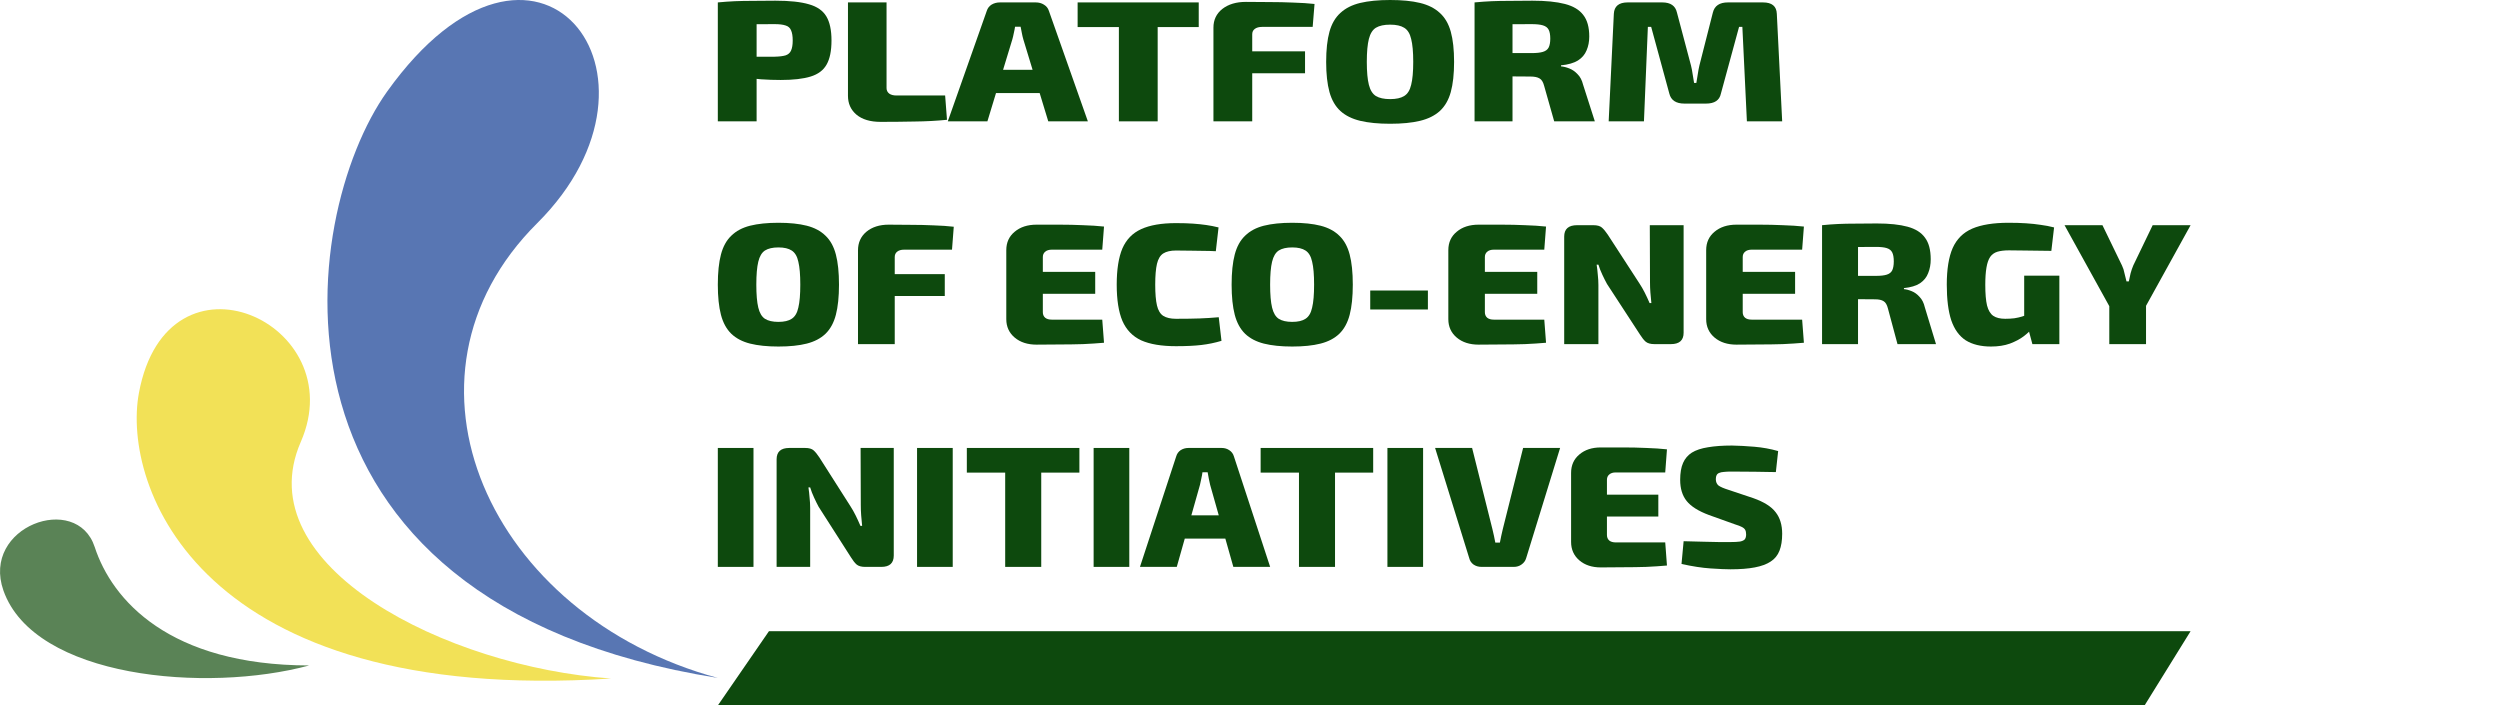
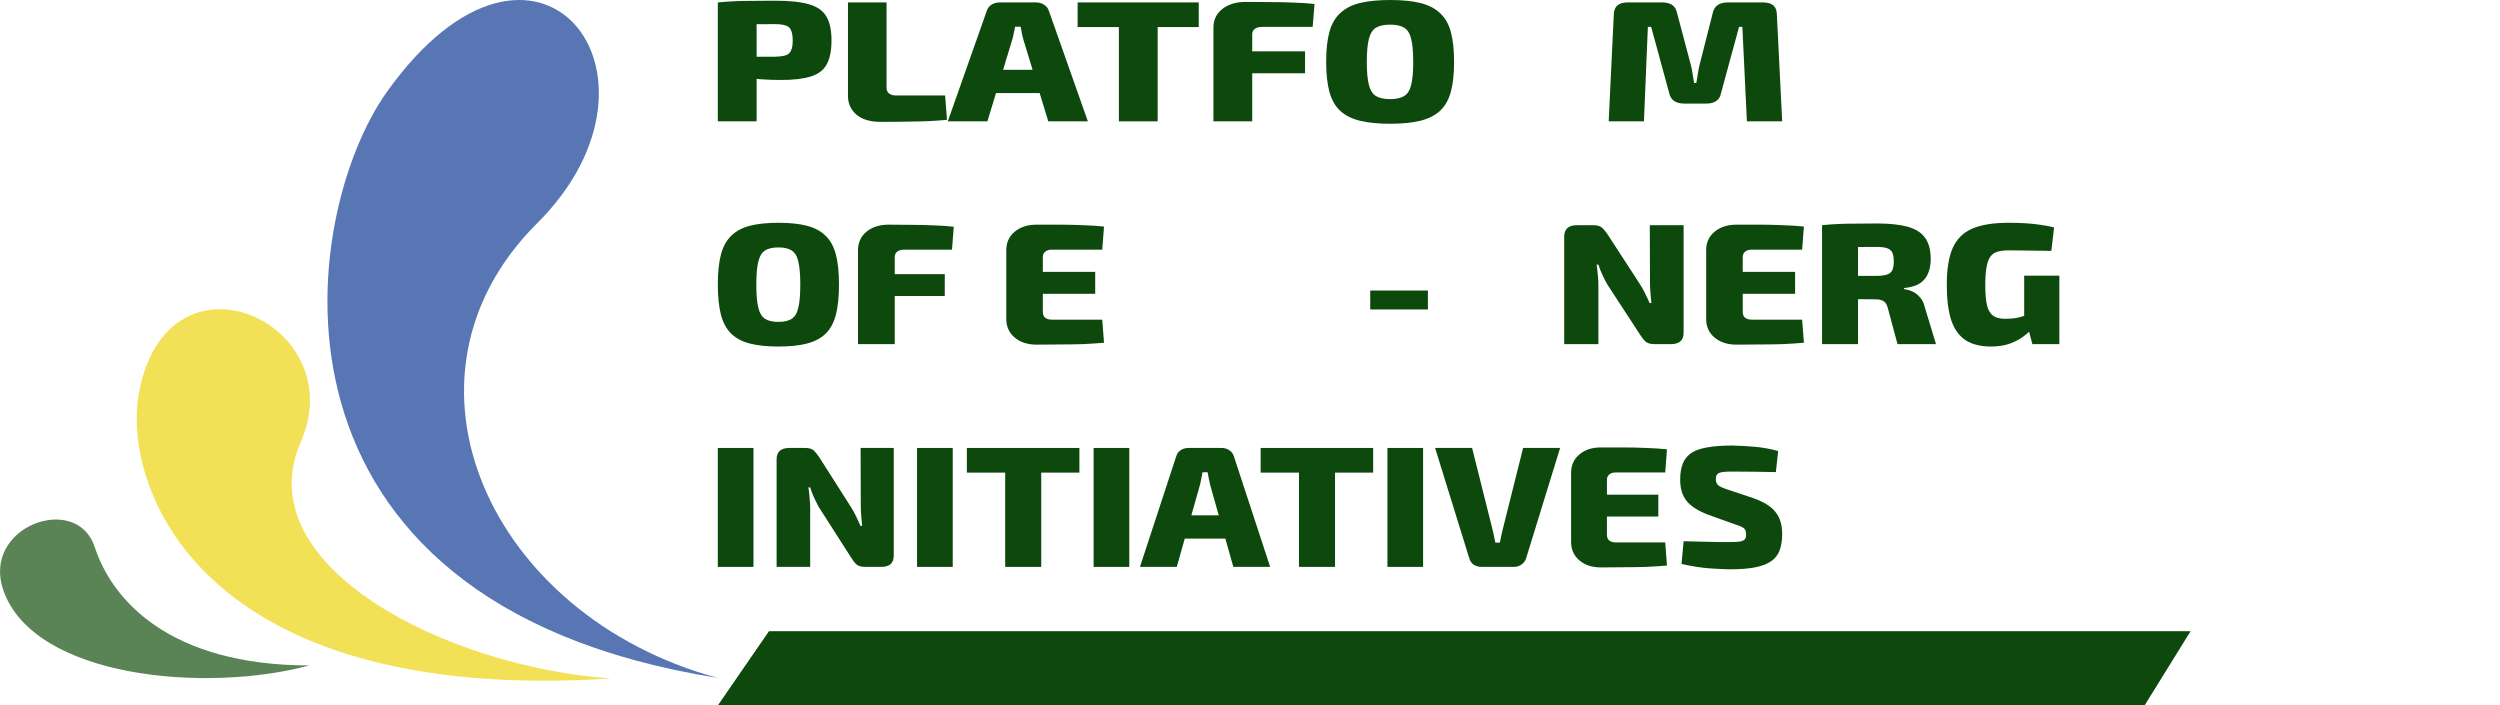
<svg xmlns="http://www.w3.org/2000/svg" viewBox="0 0 202 57" fill="none">
  <g clip-path="url(#clip0_1735_7687)">
    <path d="M58 54.778C39.522 49.77 30.837 30.545 43.408 18.031C55.48 6.007 43.297 -9.395 31.28 7.396C24.09 17.448 19.669 48.687 58 54.778Z" fill="#5876B3" />
    <path d="M24.985 53.769C13.688 53.751 9.054 48.493 7.652 44.198C6.193 39.746 -1.541 42.541 0.277 47.715C2.769 54.787 16.66 56.018 24.985 53.769Z" fill="#5A8356" />
    <path d="M49.379 54.824C36.107 53.898 19.918 45.743 24.302 35.71C28.511 26.084 13.531 19.29 11.223 31.758C9.839 39.227 15.995 56.971 49.379 54.824Z" fill="#F2E157" />
  </g>
  <path d="M62.651 0.056C63.807 0.056 64.712 0.153 65.368 0.348C66.024 0.534 66.49 0.859 66.768 1.323C67.046 1.787 67.185 2.437 67.185 3.273C67.185 4.109 67.052 4.759 66.785 5.223C66.529 5.678 66.102 5.998 65.501 6.184C64.901 6.37 64.096 6.462 63.084 6.462C62.551 6.462 62.017 6.444 61.484 6.407C60.962 6.36 60.473 6.305 60.017 6.24C59.561 6.165 59.172 6.091 58.85 6.017C58.528 5.933 58.306 5.864 58.183 5.808L58.233 4.582C58.922 4.582 59.639 4.582 60.384 4.582C61.128 4.582 61.862 4.582 62.584 4.582C62.973 4.573 63.273 4.536 63.484 4.471C63.696 4.396 63.84 4.266 63.918 4.081C64.007 3.886 64.051 3.617 64.051 3.273C64.051 2.92 64.007 2.646 63.918 2.451C63.84 2.256 63.696 2.126 63.484 2.061C63.273 1.987 62.973 1.95 62.584 1.95C61.506 1.95 60.584 1.954 59.817 1.964C59.05 1.973 58.528 1.992 58.25 2.019L58 0.195C58.489 0.149 58.95 0.116 59.384 0.097C59.817 0.079 60.289 0.07 60.8 0.07C61.312 0.06 61.928 0.056 62.651 0.056ZM61.134 0.195V9.805H58V0.195H61.134Z" fill="#0D490D" />
  <path d="M71.633 0.195V7.117C71.633 7.303 71.705 7.451 71.849 7.563C71.994 7.665 72.188 7.716 72.433 7.716H76.367L76.517 9.68C75.683 9.763 74.805 9.81 73.883 9.819C72.961 9.838 72.049 9.847 71.149 9.847C70.316 9.847 69.666 9.652 69.199 9.262C68.743 8.872 68.516 8.366 68.516 7.744V0.195H71.633Z" fill="#0D490D" />
  <path d="M83.683 0.195C83.938 0.195 84.161 0.255 84.35 0.376C84.55 0.497 84.683 0.664 84.75 0.877L87.9 9.805H84.7L82.683 3.175C82.638 3.018 82.599 2.851 82.566 2.674C82.533 2.488 82.499 2.317 82.466 2.159H82.016C81.994 2.317 81.96 2.488 81.916 2.674C81.882 2.851 81.844 3.018 81.799 3.175L79.782 9.805H76.582L79.732 0.877C79.799 0.664 79.927 0.497 80.115 0.376C80.316 0.255 80.543 0.195 80.799 0.195H83.683ZM85.266 5.641V7.521H79.215V5.641H85.266Z" fill="#0D490D" />
  <path d="M93.54 0.195V9.805H90.406V0.195H93.54ZM96.857 0.195V2.187H87.072V0.195H96.857Z" fill="#0D490D" />
  <path d="M100.663 0.153C101.285 0.153 101.924 0.158 102.58 0.167C103.235 0.167 103.874 0.181 104.497 0.209C105.13 0.227 105.703 0.265 106.214 0.32L106.064 2.173H101.98C101.724 2.173 101.524 2.228 101.38 2.34C101.246 2.442 101.18 2.586 101.18 2.772V9.805H98.046V2.228C98.046 1.606 98.285 1.105 98.762 0.724C99.251 0.344 99.885 0.153 100.663 0.153ZM98.346 4.15H105.447V5.919H98.346V4.15Z" fill="#0D490D" />
  <path d="M112.322 0C113.278 0 114.083 0.079 114.739 0.237C115.395 0.395 115.928 0.664 116.339 1.045C116.751 1.416 117.045 1.922 117.223 2.563C117.401 3.203 117.49 4.016 117.49 5C117.49 5.975 117.401 6.787 117.223 7.437C117.045 8.078 116.751 8.589 116.339 8.969C115.928 9.341 115.395 9.605 114.739 9.763C114.083 9.921 113.278 10 112.322 10C111.377 10 110.572 9.921 109.905 9.763C109.249 9.605 108.716 9.341 108.305 8.969C107.893 8.589 107.599 8.078 107.421 7.437C107.243 6.787 107.154 5.975 107.154 5C107.154 4.016 107.243 3.203 107.421 2.563C107.599 1.922 107.893 1.416 108.305 1.045C108.716 0.664 109.249 0.395 109.905 0.237C110.572 0.079 111.377 0 112.322 0ZM112.322 1.992C111.833 1.992 111.45 2.075 111.172 2.242C110.905 2.409 110.716 2.711 110.605 3.148C110.494 3.584 110.438 4.201 110.438 5C110.438 5.799 110.494 6.416 110.605 6.852C110.716 7.289 110.905 7.591 111.172 7.758C111.45 7.925 111.833 8.008 112.322 8.008C112.811 8.008 113.189 7.925 113.456 7.758C113.733 7.591 113.922 7.289 114.022 6.852C114.134 6.416 114.189 5.799 114.189 5C114.189 4.201 114.134 3.584 114.022 3.148C113.922 2.711 113.733 2.409 113.456 2.242C113.189 2.075 112.811 1.992 112.322 1.992Z" fill="#0D490D" />
-   <path d="M123.812 0.056C124.89 0.056 125.767 0.144 126.445 0.32C127.123 0.497 127.618 0.794 127.929 1.212C128.251 1.62 128.412 2.201 128.412 2.953C128.412 3.361 128.34 3.733 128.196 4.067C128.062 4.401 127.829 4.675 127.496 4.889C127.162 5.093 126.707 5.223 126.129 5.279V5.362C126.34 5.381 126.562 5.436 126.795 5.529C127.04 5.622 127.262 5.775 127.462 5.989C127.673 6.193 127.823 6.476 127.912 6.838L128.862 9.805H125.579L124.762 6.922C124.684 6.625 124.562 6.43 124.395 6.337C124.228 6.235 123.984 6.184 123.662 6.184C122.861 6.175 122.2 6.17 121.678 6.17C121.155 6.17 120.711 6.165 120.344 6.156C119.989 6.147 119.65 6.133 119.327 6.114L119.377 4.29H123.745C124.145 4.29 124.451 4.257 124.662 4.192C124.884 4.127 125.04 4.011 125.128 3.844C125.217 3.668 125.262 3.426 125.262 3.12C125.262 2.804 125.217 2.563 125.128 2.396C125.04 2.228 124.884 2.112 124.662 2.047C124.451 1.982 124.145 1.95 123.745 1.95C122.645 1.95 121.711 1.954 120.944 1.964C120.189 1.973 119.672 1.987 119.394 2.006L119.144 0.195C119.633 0.149 120.094 0.116 120.528 0.097C120.961 0.079 121.433 0.07 121.945 0.07C122.467 0.06 123.089 0.056 123.812 0.056ZM122.211 0.195V9.805H119.144V0.195H122.211Z" fill="#0D490D" />
  <path d="M142.45 0.195C143.172 0.195 143.544 0.501 143.567 1.114L144 9.805H141.149L140.783 2.173H140.516L139.049 7.563C138.938 8.101 138.538 8.37 137.849 8.37H136.099C135.421 8.37 135.015 8.101 134.882 7.563L133.415 2.173H133.148L132.831 9.805H129.981L130.398 1.114C130.431 0.501 130.803 0.195 131.514 0.195H134.315C134.982 0.195 135.376 0.469 135.498 1.017L136.632 5.292C136.688 5.515 136.732 5.747 136.765 5.989C136.81 6.221 136.849 6.458 136.882 6.699H137.065C137.11 6.458 137.149 6.221 137.182 5.989C137.215 5.747 137.26 5.511 137.315 5.279L138.399 1.017C138.532 0.469 138.938 0.195 139.616 0.195H142.45Z" fill="#0D490D" />
  <path d="M62.895 18C63.801 18 64.564 18.079 65.185 18.237C65.806 18.395 66.312 18.664 66.701 19.045C67.091 19.416 67.37 19.922 67.538 20.563C67.707 21.203 67.791 22.016 67.791 23C67.791 23.975 67.707 24.787 67.538 25.437C67.37 26.078 67.091 26.589 66.701 26.969C66.312 27.341 65.806 27.605 65.185 27.763C64.564 27.921 63.801 28 62.895 28C62.001 28 61.237 27.921 60.606 27.763C59.984 27.605 59.479 27.341 59.09 26.969C58.7 26.589 58.421 26.078 58.253 25.437C58.084 24.787 58 23.975 58 23C58 22.016 58.084 21.203 58.253 20.563C58.421 19.922 58.7 19.416 59.09 19.045C59.479 18.664 59.984 18.395 60.606 18.237C61.237 18.079 62.001 18 62.895 18ZM62.895 19.992C62.432 19.992 62.069 20.075 61.806 20.242C61.553 20.41 61.374 20.711 61.269 21.148C61.164 21.584 61.111 22.201 61.111 23C61.111 23.799 61.164 24.416 61.269 24.852C61.374 25.289 61.553 25.59 61.806 25.758C62.069 25.925 62.432 26.008 62.895 26.008C63.359 26.008 63.717 25.925 63.969 25.758C64.233 25.59 64.412 25.289 64.506 24.852C64.612 24.416 64.664 23.799 64.664 23C64.664 22.201 64.612 21.584 64.506 21.148C64.412 20.711 64.233 20.41 63.969 20.242C63.717 20.075 63.359 19.992 62.895 19.992Z" fill="#0D490D" />
  <path d="M71.806 18.153C72.395 18.153 73.001 18.158 73.622 18.167C74.243 18.167 74.848 18.181 75.438 18.209C76.038 18.227 76.58 18.265 77.064 18.32L76.922 20.173H73.053C72.811 20.173 72.622 20.228 72.485 20.34C72.359 20.442 72.295 20.586 72.295 20.772V27.805H69.326V20.228C69.326 19.606 69.553 19.105 70.006 18.724C70.469 18.343 71.069 18.153 71.806 18.153ZM69.611 22.15H76.338V23.919H69.611V22.15Z" fill="#0D490D" />
  <path d="M83.756 18.153C84.366 18.153 84.987 18.153 85.619 18.153C86.261 18.153 86.888 18.167 87.498 18.195C88.12 18.214 88.688 18.251 89.204 18.306L89.062 20.173H84.987C84.756 20.173 84.577 20.228 84.451 20.34C84.324 20.442 84.261 20.586 84.261 20.772V25.228C84.261 25.414 84.324 25.563 84.451 25.674C84.577 25.776 84.756 25.827 84.987 25.827H89.062L89.204 27.694C88.688 27.74 88.12 27.777 87.498 27.805C86.888 27.824 86.261 27.833 85.619 27.833C84.987 27.842 84.366 27.847 83.756 27.847C83.029 27.847 82.44 27.657 81.987 27.276C81.534 26.895 81.308 26.398 81.308 25.785V20.215C81.308 19.592 81.534 19.096 81.987 18.724C82.44 18.343 83.029 18.153 83.756 18.153ZM81.592 21.969H88.493V23.738H81.592V21.969Z" fill="#0D490D" />
-   <path d="M95.016 18.028C95.564 18.028 96.027 18.042 96.406 18.07C96.795 18.098 97.148 18.135 97.464 18.181C97.79 18.227 98.122 18.293 98.459 18.376L98.238 20.298C97.88 20.279 97.548 20.27 97.243 20.27C96.938 20.261 96.611 20.256 96.264 20.256C95.916 20.247 95.5 20.242 95.016 20.242C94.585 20.242 94.242 20.321 93.99 20.479C93.748 20.637 93.579 20.916 93.484 21.315C93.39 21.714 93.342 22.276 93.342 23C93.342 23.724 93.39 24.286 93.484 24.685C93.579 25.084 93.748 25.363 93.99 25.521C94.242 25.679 94.585 25.758 95.016 25.758C95.785 25.758 96.422 25.748 96.927 25.73C97.443 25.711 97.959 25.679 98.475 25.632L98.696 27.54C98.169 27.698 97.627 27.81 97.069 27.875C96.522 27.94 95.837 27.972 95.016 27.972C93.848 27.972 92.911 27.814 92.205 27.499C91.51 27.174 91.005 26.649 90.689 25.925C90.384 25.201 90.231 24.226 90.231 23C90.231 21.774 90.384 20.799 90.689 20.075C91.005 19.351 91.51 18.831 92.205 18.515C92.911 18.19 93.848 18.028 95.016 18.028Z" fill="#0D490D" />
-   <path d="M104.411 18C105.316 18 106.079 18.079 106.7 18.237C107.321 18.395 107.827 18.664 108.216 19.045C108.606 19.416 108.885 19.922 109.053 20.563C109.222 21.203 109.306 22.016 109.306 23C109.306 23.975 109.222 24.787 109.053 25.437C108.885 26.078 108.606 26.589 108.216 26.969C107.827 27.341 107.321 27.605 106.7 27.763C106.079 27.921 105.316 28 104.411 28C103.516 28 102.752 27.921 102.121 27.763C101.5 27.605 100.994 27.341 100.605 26.969C100.215 26.589 99.936 26.078 99.768 25.437C99.599 24.787 99.515 23.975 99.515 23C99.515 22.016 99.599 21.203 99.768 20.563C99.936 19.922 100.215 19.416 100.605 19.045C100.994 18.664 101.5 18.395 102.121 18.237C102.752 18.079 103.516 18 104.411 18ZM104.411 19.992C103.947 19.992 103.584 20.075 103.321 20.242C103.068 20.41 102.889 20.711 102.784 21.148C102.679 21.584 102.626 22.201 102.626 23C102.626 23.799 102.679 24.416 102.784 24.852C102.889 25.289 103.068 25.59 103.321 25.758C103.584 25.925 103.947 26.008 104.411 26.008C104.874 26.008 105.232 25.925 105.484 25.758C105.748 25.59 105.927 25.289 106.021 24.852C106.127 24.416 106.179 23.799 106.179 23C106.179 22.201 106.127 21.584 106.021 21.148C105.927 20.711 105.748 20.41 105.484 20.242C105.232 20.075 104.874 19.992 104.411 19.992Z" fill="#0D490D" />
  <path d="M115.374 23.474V25.006H110.715V23.474H115.374Z" fill="#0D490D" />
-   <path d="M119.472 18.153C120.083 18.153 120.704 18.153 121.336 18.153C121.978 18.153 122.604 18.167 123.215 18.195C123.836 18.214 124.405 18.251 124.92 18.306L124.778 20.173H120.704C120.472 20.173 120.293 20.228 120.167 20.34C120.041 20.442 119.978 20.586 119.978 20.772V25.228C119.978 25.414 120.041 25.563 120.167 25.674C120.293 25.776 120.472 25.827 120.704 25.827H124.778L124.92 27.694C124.405 27.74 123.836 27.777 123.215 27.805C122.604 27.824 121.978 27.833 121.336 27.833C120.704 27.842 120.083 27.847 119.472 27.847C118.746 27.847 118.156 27.657 117.704 27.276C117.251 26.895 117.025 26.398 117.025 25.785V20.215C117.025 19.592 117.251 19.096 117.704 18.724C118.156 18.343 118.746 18.153 119.472 18.153ZM117.309 21.969H124.21V23.738H117.309V21.969Z" fill="#0D490D" />
  <path d="M136.036 18.195V26.886C136.036 27.499 135.694 27.805 135.01 27.805H133.683C133.367 27.805 133.13 27.74 132.973 27.61C132.825 27.48 132.672 27.29 132.515 27.039L129.846 22.944C129.719 22.712 129.593 22.462 129.467 22.192C129.34 21.923 129.235 21.654 129.151 21.384H129.009C129.051 21.654 129.082 21.932 129.104 22.22C129.135 22.499 129.151 22.768 129.151 23.028V27.805H126.387V19.114C126.387 18.501 126.735 18.195 127.43 18.195H128.74C129.056 18.195 129.288 18.26 129.435 18.39C129.583 18.52 129.74 18.71 129.909 18.961L132.467 22.902C132.615 23.125 132.757 23.371 132.894 23.641C133.03 23.91 133.162 24.193 133.288 24.49H133.431C133.399 24.202 133.373 23.919 133.352 23.641C133.33 23.362 133.32 23.084 133.32 22.805L133.304 18.195H136.036Z" fill="#0D490D" />
  <path d="M140.307 18.153C140.918 18.153 141.539 18.153 142.17 18.153C142.813 18.153 143.439 18.167 144.05 18.195C144.671 18.214 145.239 18.251 145.755 18.306L145.613 20.173H141.539C141.307 20.173 141.128 20.228 141.002 20.34C140.875 20.442 140.812 20.586 140.812 20.772V25.228C140.812 25.414 140.875 25.563 141.002 25.674C141.128 25.776 141.307 25.827 141.539 25.827H145.613L145.755 27.694C145.239 27.74 144.671 27.777 144.05 27.805C143.439 27.824 142.813 27.833 142.17 27.833C141.539 27.842 140.918 27.847 140.307 27.847C139.581 27.847 138.991 27.657 138.538 27.276C138.086 26.895 137.859 26.398 137.859 25.785V20.215C137.859 19.592 138.086 19.096 138.538 18.724C138.991 18.343 139.581 18.153 140.307 18.153ZM138.143 21.969H145.044V23.738H138.143V21.969Z" fill="#0D490D" />
  <path d="M151.644 18.056C152.665 18.056 153.497 18.144 154.139 18.32C154.781 18.497 155.249 18.794 155.544 19.212C155.85 19.62 156.002 20.201 156.002 20.953C156.002 21.361 155.934 21.733 155.797 22.067C155.671 22.401 155.45 22.675 155.134 22.889C154.818 23.093 154.386 23.223 153.839 23.279V23.362C154.039 23.381 154.249 23.436 154.47 23.529C154.702 23.622 154.913 23.775 155.102 23.989C155.302 24.193 155.444 24.476 155.528 24.838L156.429 27.805H153.318L152.544 24.922C152.47 24.625 152.354 24.43 152.196 24.337C152.039 24.235 151.807 24.184 151.502 24.184C150.744 24.175 150.117 24.17 149.622 24.17C149.128 24.17 148.706 24.165 148.359 24.156C148.022 24.147 147.701 24.133 147.396 24.114L147.443 22.29H151.581C151.96 22.29 152.249 22.257 152.449 22.192C152.66 22.127 152.807 22.011 152.891 21.844C152.975 21.668 153.018 21.426 153.018 21.12C153.018 20.804 152.975 20.563 152.891 20.395C152.807 20.228 152.66 20.112 152.449 20.047C152.249 19.982 151.96 19.95 151.581 19.95C150.538 19.95 149.654 19.954 148.928 19.964C148.212 19.973 147.722 19.987 147.459 20.006L147.222 18.195C147.685 18.149 148.122 18.116 148.533 18.098C148.943 18.079 149.391 18.07 149.875 18.07C150.37 18.06 150.959 18.056 151.644 18.056ZM150.128 18.195V27.805H147.222V18.195H150.128Z" fill="#0D490D" />
  <path d="M162.29 18C162.827 18 163.301 18.014 163.711 18.042C164.133 18.07 164.522 18.111 164.88 18.167C165.249 18.214 165.612 18.283 165.97 18.376L165.749 20.27C165.37 20.261 165.001 20.256 164.643 20.256C164.285 20.247 163.922 20.242 163.554 20.242C163.185 20.233 162.774 20.228 162.322 20.228C161.953 20.228 161.643 20.266 161.39 20.34C161.148 20.414 160.953 20.553 160.806 20.758C160.669 20.962 160.569 21.25 160.506 21.621C160.443 21.983 160.411 22.448 160.411 23.014C160.411 23.729 160.458 24.286 160.553 24.685C160.658 25.084 160.827 25.363 161.058 25.521C161.29 25.679 161.611 25.758 162.022 25.758C162.295 25.758 162.543 25.744 162.764 25.716C162.996 25.679 163.201 25.632 163.38 25.577C163.569 25.512 163.733 25.456 163.869 25.41L164.169 26.552C164.033 26.737 163.811 26.946 163.506 27.178C163.211 27.401 162.843 27.596 162.401 27.763C161.959 27.921 161.448 28 160.869 28C160.048 28 159.369 27.833 158.832 27.499C158.305 27.155 157.916 26.616 157.663 25.883C157.421 25.149 157.3 24.189 157.3 23C157.3 21.756 157.458 20.772 157.774 20.047C158.1 19.314 158.627 18.789 159.353 18.474C160.09 18.158 161.069 18 162.29 18ZM166.396 22.276V27.805H164.217L163.822 26.329L163.554 25.869V22.276H166.396Z" fill="#0D490D" />
-   <path d="M177 18.195L173.321 24.852H170.494L166.814 18.195H169.878L171.457 21.454C171.552 21.649 171.62 21.863 171.662 22.095C171.715 22.317 171.768 22.531 171.82 22.735H172.01C172.052 22.531 172.099 22.313 172.152 22.081C172.215 21.849 172.289 21.635 172.373 21.44L173.936 18.195H177ZM173.399 23.334V27.805H170.431V23.334H173.399Z" fill="#0D490D" />
  <path d="M60.882 36.195V45.805H58V36.195H60.882Z" fill="#0D490D" />
  <path d="M72.216 36.195V44.886C72.216 45.499 71.881 45.805 71.21 45.805H69.908C69.598 45.805 69.366 45.74 69.211 45.61C69.066 45.48 68.916 45.29 68.762 45.039L66.143 40.944C66.019 40.712 65.895 40.462 65.772 40.192C65.647 39.923 65.544 39.654 65.462 39.384H65.322C65.364 39.654 65.394 39.932 65.415 40.22C65.446 40.499 65.462 40.768 65.462 41.028V45.805H62.75V37.114C62.75 36.501 63.091 36.195 63.773 36.195H65.059C65.369 36.195 65.596 36.26 65.74 36.39C65.885 36.52 66.04 36.71 66.205 36.961L68.715 40.903C68.86 41.125 68.999 41.371 69.133 41.641C69.268 41.91 69.397 42.193 69.521 42.49H69.66C69.629 42.202 69.603 41.919 69.583 41.641C69.562 41.362 69.552 41.084 69.552 40.805L69.536 36.195H72.216Z" fill="#0D490D" />
  <path d="M76.98 36.195V45.805H74.098V36.195H76.98Z" fill="#0D490D" />
  <path d="M84.132 36.195V45.805H81.219V36.195H84.132ZM87.215 36.195V38.187H78.12V36.195H87.215Z" fill="#0D490D" />
  <path d="M91.247 36.195V45.805H88.365V36.195H91.247Z" fill="#0D490D" />
  <path d="M98.709 36.195C98.946 36.195 99.153 36.255 99.328 36.376C99.514 36.497 99.638 36.664 99.7 36.877L102.628 45.805H99.654L97.779 39.175C97.738 39.018 97.702 38.85 97.671 38.674C97.64 38.488 97.609 38.317 97.578 38.159H97.159C97.139 38.317 97.108 38.488 97.066 38.674C97.035 38.85 96.999 39.018 96.958 39.175L95.083 45.805H92.109L95.037 36.877C95.099 36.664 95.218 36.497 95.393 36.376C95.579 36.255 95.791 36.195 96.028 36.195H98.709ZM100.181 41.641V43.521H94.557V41.641H100.181Z" fill="#0D490D" />
  <path d="M107.87 36.195V45.805H104.957V36.195H107.87ZM110.953 36.195V38.187H101.859V36.195H110.953Z" fill="#0D490D" />
  <path d="M114.986 36.195V45.805H112.104V36.195H114.986Z" fill="#0D490D" />
  <path d="M126.057 36.195L123.315 45.095C123.253 45.308 123.129 45.48 122.943 45.61C122.767 45.74 122.556 45.805 122.308 45.805H119.721C119.462 45.805 119.24 45.74 119.054 45.61C118.879 45.48 118.765 45.308 118.713 45.095L115.956 36.195H118.946L120.588 42.755C120.629 42.931 120.671 43.112 120.712 43.298C120.753 43.484 120.79 43.665 120.821 43.841H121.192C121.223 43.665 121.259 43.484 121.301 43.298C121.342 43.112 121.383 42.931 121.425 42.755L123.067 36.195H126.057Z" fill="#0D490D" />
  <path d="M129.345 36.153C129.945 36.153 130.554 36.153 131.174 36.153C131.804 36.153 132.418 36.167 133.017 36.195C133.627 36.214 134.184 36.251 134.69 36.306L134.551 38.173H130.554C130.327 38.173 130.151 38.228 130.027 38.34C129.903 38.442 129.841 38.586 129.841 38.772V43.228C129.841 43.414 129.903 43.563 130.027 43.674C130.151 43.776 130.327 43.827 130.554 43.827H134.551L134.69 45.694C134.184 45.74 133.627 45.777 133.017 45.805C132.418 45.824 131.804 45.833 131.174 45.833C130.554 45.842 129.945 45.847 129.345 45.847C128.633 45.847 128.054 45.657 127.61 45.276C127.166 44.895 126.944 44.398 126.944 43.785V38.215C126.944 37.592 127.166 37.096 127.61 36.724C128.054 36.343 128.633 36.153 129.345 36.153ZM127.223 39.969H133.993V41.738H127.223V39.969Z" fill="#0D490D" />
  <path d="M139.941 36C140.488 36.009 141.093 36.042 141.754 36.097C142.415 36.153 143.055 36.269 143.675 36.446L143.489 38.145C143.034 38.136 142.477 38.126 141.816 38.117C141.165 38.108 140.524 38.103 139.894 38.103C139.657 38.103 139.455 38.112 139.29 38.131C139.135 38.14 139.006 38.168 138.903 38.215C138.81 38.252 138.743 38.312 138.701 38.395C138.66 38.47 138.639 38.577 138.639 38.716C138.639 38.939 138.712 39.111 138.856 39.231C139.011 39.343 139.28 39.459 139.662 39.579L141.661 40.248C142.528 40.554 143.132 40.935 143.473 41.39C143.824 41.836 144 42.416 144 43.131C144 43.669 143.928 44.124 143.783 44.496C143.638 44.867 143.401 45.16 143.07 45.373C142.75 45.587 142.322 45.745 141.785 45.847C141.258 45.949 140.602 46 139.817 46C139.455 46 138.924 45.977 138.221 45.93C137.529 45.884 136.744 45.763 135.866 45.568L136.037 43.73C136.656 43.739 137.204 43.753 137.679 43.772C138.164 43.781 138.583 43.79 138.934 43.799C139.295 43.799 139.579 43.799 139.786 43.799C140.137 43.799 140.406 43.785 140.592 43.758C140.777 43.721 140.907 43.66 140.979 43.577C141.051 43.484 141.087 43.354 141.087 43.187C141.087 43.029 141.062 42.903 141.01 42.811C140.958 42.718 140.865 42.639 140.731 42.574C140.607 42.509 140.437 42.444 140.22 42.379L138.082 41.613C137.235 41.297 136.636 40.921 136.285 40.485C135.933 40.048 135.758 39.477 135.758 38.772C135.758 38.215 135.835 37.76 135.99 37.407C136.145 37.054 136.383 36.775 136.703 36.571C137.033 36.367 137.467 36.223 138.004 36.139C138.541 36.046 139.187 36 139.941 36Z" fill="#0D490D" />
  <path d="M62.132 51H177L173.281 57H58L62.132 51Z" fill="#0D490D" />
  <defs>
    <clipPath id="clip0_1735_7687">
      <rect width="58" height="55" fill="white" transform="matrix(-1 0 0 1 58 0)" />
    </clipPath>
  </defs>
</svg>